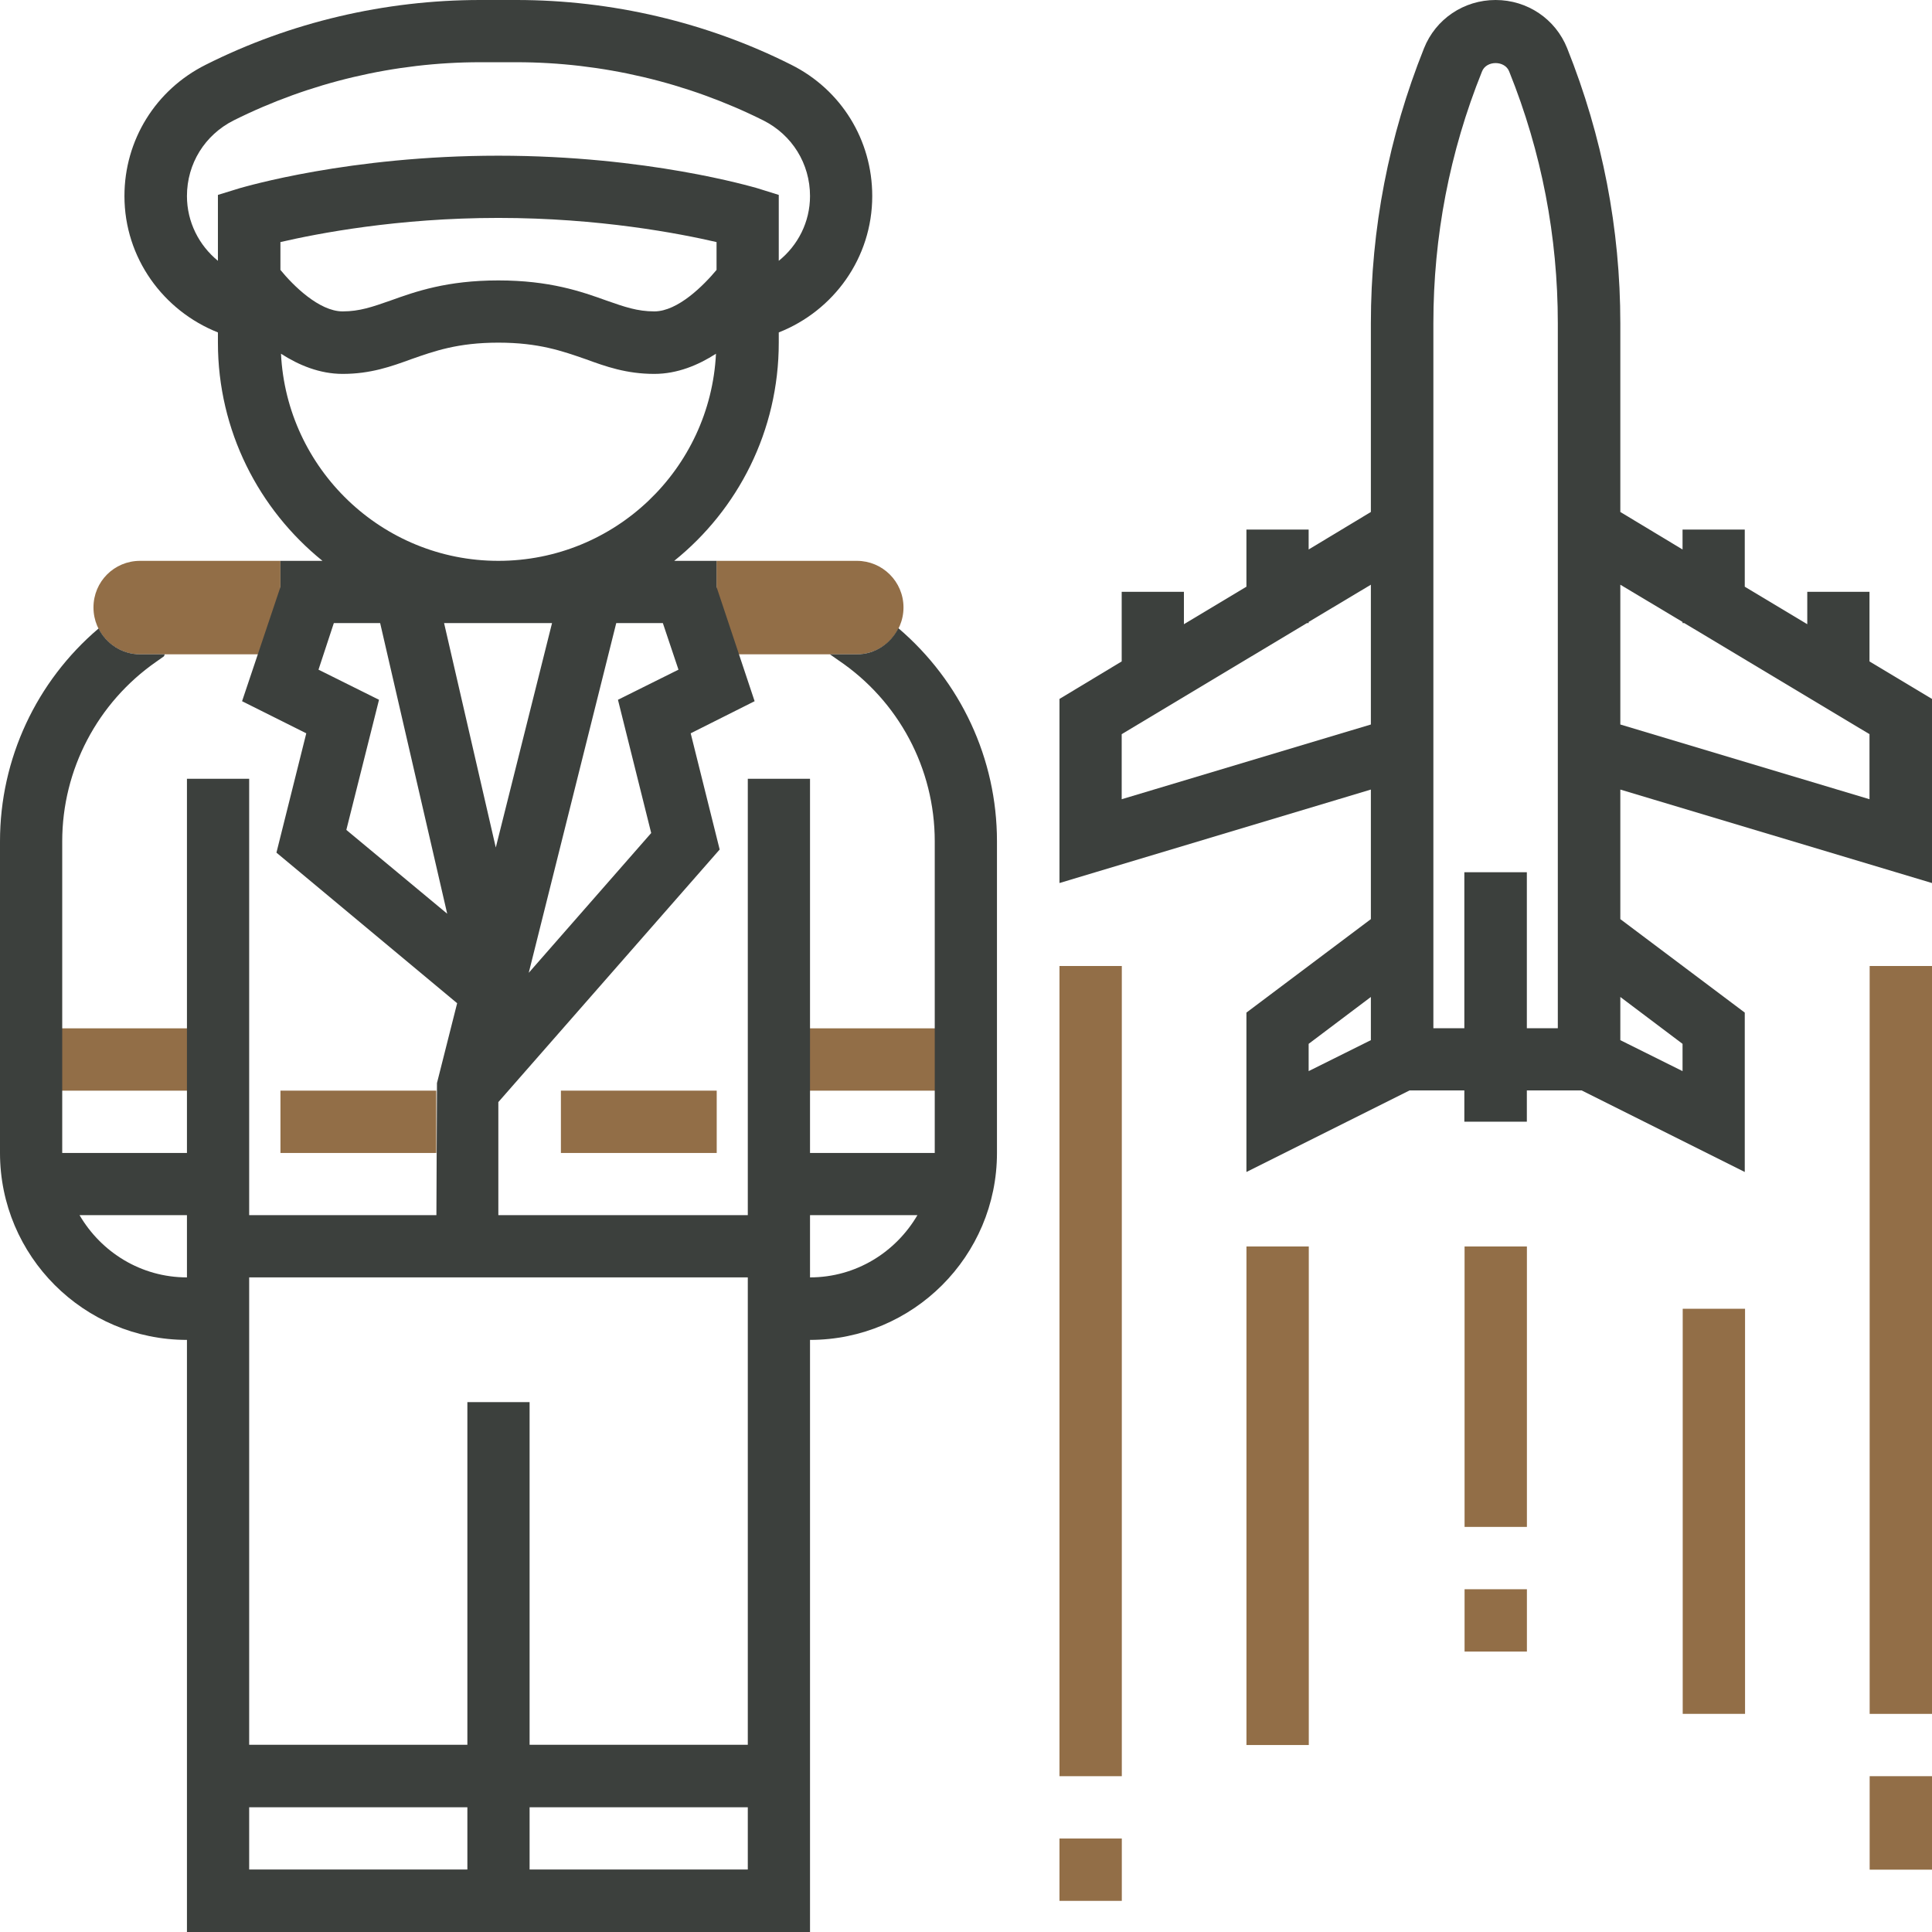
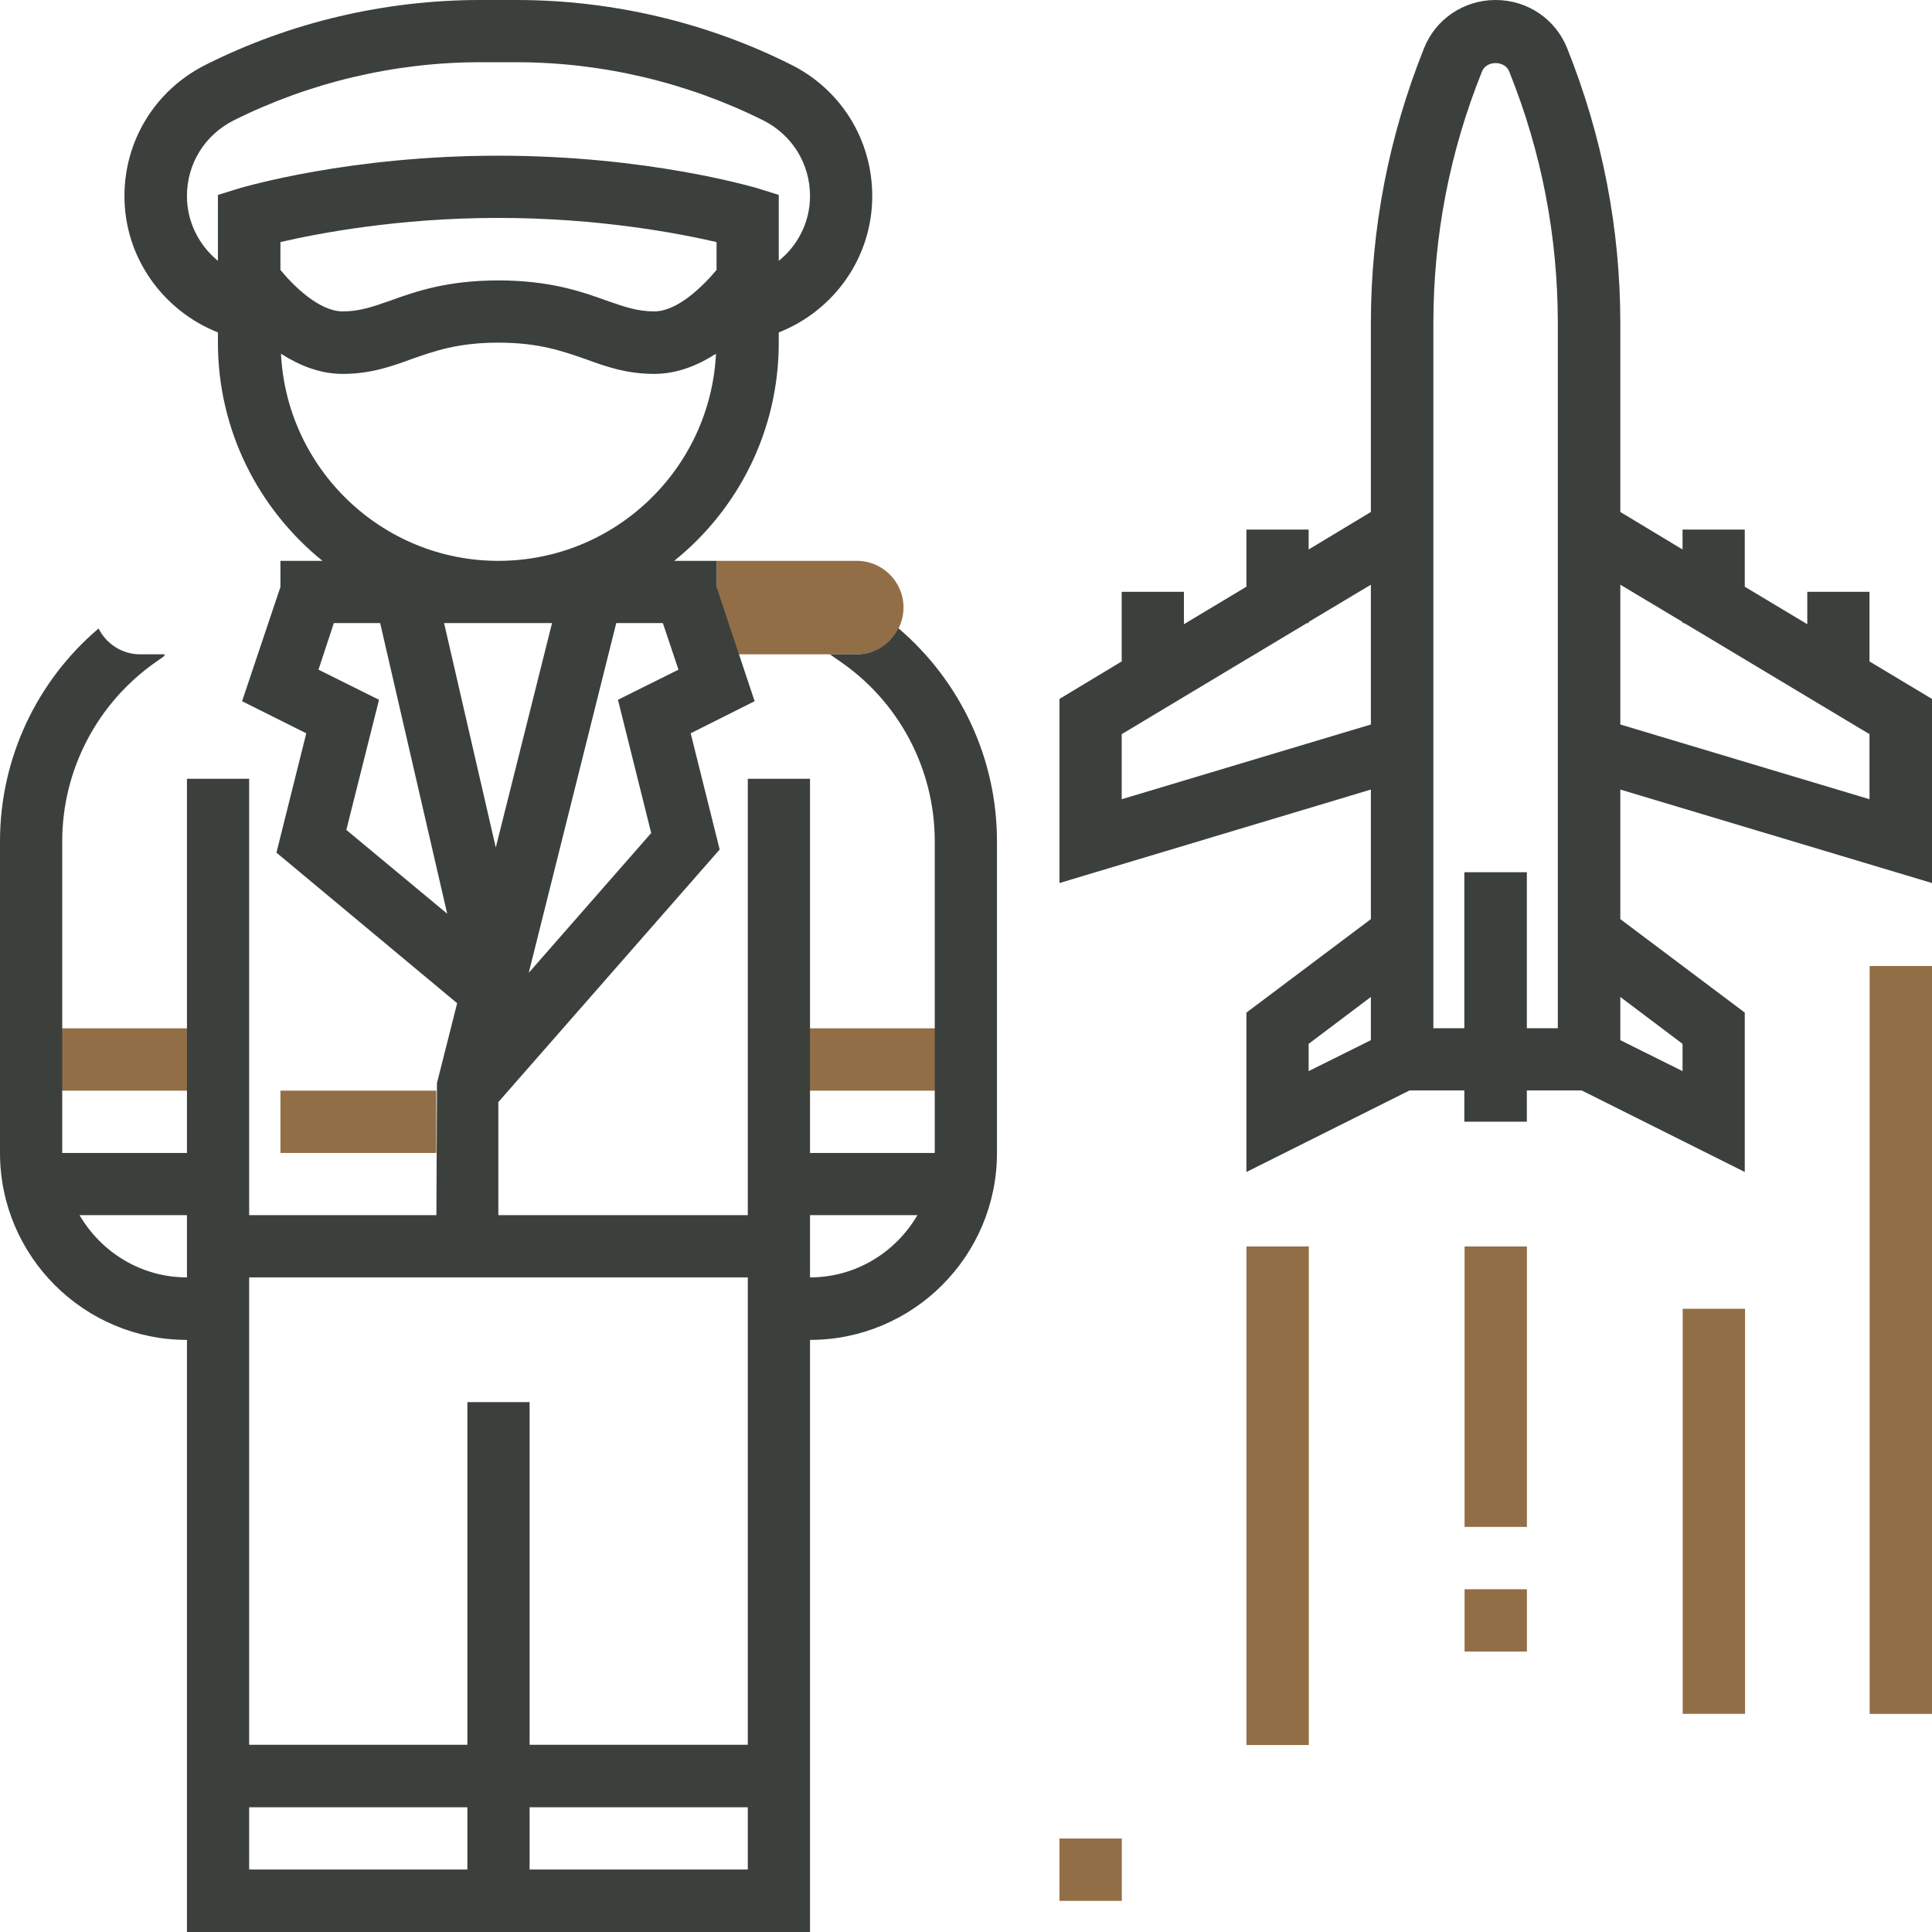
<svg xmlns="http://www.w3.org/2000/svg" width="68" height="68" viewBox="0 0 68 68" fill="none">
  <desc>
			Created with Pixso.
	</desc>
  <defs>
    <clipPath id="clip48_1048">
      <rect id="Layer_1" width="68" height="68" fill="white" fill-opacity="0" />
    </clipPath>
  </defs>
  <g clip-path="url(#clip48_1048)">
    <rect id="rect" x="27.419" y="36.194" width="6.581" height="2.194" fill="#926E47" fill-opacity="1" />
    <rect id="rect" x="1.097" y="36.194" width="6.581" height="2.194" fill="#926E47" fill-opacity="1" />
-     <rect id="rect" x="19.742" y="38.387" width="5.484" height="2.194" fill="#926E47" fill-opacity="1" />
    <rect id="rect" x="9.871" y="38.387" width="5.484" height="2.194" fill="#926E47" fill-opacity="1" />
    <path id="path" d="M25.22 20.83L25.22 19.74L30.16 19.74C31.06 19.74 31.8 20.47 31.8 21.38C31.8 22.29 31.06 23.03 30.16 23.03L25.22 23.03L25.22 20.83Z" fill="#926E47" fill-opacity="1" fill-rule="nonzero" />
-     <path id="path" d="M9.87 20.83L9.87 19.74L4.93 19.74C4.02 19.74 3.29 20.47 3.29 21.38C3.29 22.29 4.02 23.03 4.93 23.03L9.87 23.03L9.87 20.83Z" fill="#926E47" fill-opacity="1" fill-rule="nonzero" />
    <path id="path" d="M31.62 22.11C31.35 22.65 30.8 23.03 30.16 23.03L29.21 23.03L29.51 23.24C31.63 24.67 32.9 27.05 32.9 29.61L32.9 40.58L28.51 40.58L28.51 27.41L26.32 27.41L26.32 42.77L17.54 42.77L17.54 38.79L25.33 29.9L24.31 25.81L26.56 24.68L25.22 20.66L25.22 19.74L23.73 19.74C25.98 17.93 27.41 15.16 27.41 12.06L27.41 11.7C29.34 10.94 30.7 9.08 30.7 6.9C30.7 4.93 29.61 3.16 27.85 2.28C24.87 0.78 21.52 0 18.18 0L16.9 0C13.56 0 10.22 0.78 7.24 2.28C5.48 3.16 4.38 4.93 4.38 6.9C4.38 9.08 5.75 10.94 7.67 11.7L7.67 12.06C7.67 15.16 9.11 17.93 11.35 19.74L9.87 19.74L9.87 20.66L8.52 24.68L10.78 25.81L9.73 30.01L16.09 35.31L15.38 38.12L15.36 42.77L8.77 42.77L8.77 27.41L6.58 27.41L6.58 40.58L2.19 40.58L2.19 29.61C2.19 27.09 3.43 24.73 5.5 23.29L5.77 23.1L5.8 23.03L4.93 23.03C4.29 23.03 3.73 22.65 3.47 22.12C1.28 23.98 0 26.71 0 29.61L0 40.58C0 44.21 2.95 47.16 6.58 47.16L6.58 68L28.51 68L28.51 47.16C32.14 47.16 35.09 44.21 35.09 40.58L35.09 29.61C35.09 26.7 33.81 23.98 31.62 22.11ZM19.43 21.93L17.45 29.83L15.63 21.93L19.43 21.93ZM22.92 29.32L18.61 34.24L21.69 21.93L23.33 21.93L23.88 23.57L21.75 24.63L22.92 29.32ZM25.22 9.5C24.77 10.04 23.86 10.96 23.03 10.96C22.43 10.96 21.98 10.8 21.35 10.58C20.46 10.26 19.35 9.87 17.54 9.87C15.73 9.87 14.63 10.26 13.74 10.58C13.11 10.8 12.66 10.96 12.06 10.96C11.23 10.96 10.31 10.04 9.87 9.5L9.87 8.52C11.17 8.22 13.99 7.67 17.54 7.67C21.1 7.67 23.92 8.22 25.22 8.52L25.22 9.5ZM6.58 6.9C6.58 5.76 7.21 4.75 8.22 4.24C10.9 2.9 13.9 2.19 16.9 2.19L18.18 2.19C21.18 2.19 24.19 2.9 26.87 4.24C27.88 4.75 28.51 5.76 28.51 6.9C28.51 7.82 28.08 8.64 27.41 9.18L27.41 6.86L26.64 6.62C26.48 6.58 22.8 5.48 17.54 5.48C12.29 5.48 8.61 6.58 8.45 6.62L7.67 6.86L7.67 9.18C7.01 8.64 6.58 7.82 6.58 6.9ZM9.89 12.45C10.51 12.85 11.25 13.16 12.06 13.16C13.04 13.16 13.77 12.9 14.48 12.64C15.28 12.36 16.11 12.06 17.54 12.06C18.97 12.06 19.8 12.36 20.61 12.64C21.32 12.9 22.05 13.16 23.03 13.16C23.84 13.16 24.58 12.85 25.2 12.45C25 16.5 21.65 19.74 17.54 19.74C13.44 19.74 10.09 16.5 9.89 12.45ZM11.21 23.57L11.75 21.93L13.38 21.93L15.74 32.16L12.19 29.21L13.34 24.63L11.21 23.57ZM26.32 44.96L26.32 61.41L18.64 61.41L18.64 49.35L16.45 49.35L16.45 61.41L8.77 61.41L8.77 44.96L26.32 44.96ZM2.8 42.77L6.58 42.77L6.58 44.96C4.96 44.96 3.56 44.07 2.8 42.77ZM8.77 65.8L8.77 63.61L16.45 63.61L16.45 65.8L8.77 65.8ZM18.64 65.8L18.64 63.61L26.32 63.61L26.32 65.8L18.64 65.8ZM28.51 44.96L28.51 42.77L32.29 42.77C31.53 44.07 30.13 44.96 28.51 44.96Z" fill="#3C403D" fill-opacity="1" fill-rule="nonzero" />
    <path id="path" d="M68 31.08L68 24.6L65.8 23.28L65.8 20.83L63.61 20.83L63.61 21.97L61.41 20.65L61.41 18.64L59.22 18.64L59.22 19.34L57.03 18.02L57.03 11.38C57.03 8.05 56.4 4.8 55.16 1.7C54.75 0.67 53.76 0 52.64 0C51.52 0 50.53 0.67 50.12 1.7C48.88 4.8 48.25 8.05 48.25 11.38L48.25 18.02L46.06 19.34L46.06 18.64L43.87 18.64L43.87 20.65L41.67 21.97L41.67 20.83L39.48 20.83L39.48 23.28L37.29 24.6L37.29 31.08L48.25 27.79L48.25 32.35L43.87 35.64L43.87 41.25L49.61 38.38L51.54 38.38L51.54 39.48L53.74 39.48L53.74 38.38L55.67 38.38L61.41 41.25L61.41 35.64L57.03 32.35L57.03 27.79L68 31.08ZM57.03 20.58L59.22 21.89L59.22 21.93L59.28 21.93L65.8 25.84L65.8 28.13L57.03 25.5L57.03 20.58ZM48.25 36.61L46.06 37.7L46.06 36.74L48.25 35.09L48.25 36.61ZM48.25 25.5L39.48 28.13L39.48 25.84L46 21.93L46.06 21.93L46.06 21.89L48.25 20.58L48.25 25.5ZM54.83 36.19L53.74 36.19L53.74 30.7L51.54 30.7L51.54 36.19L50.45 36.19L50.45 11.38C50.45 8.33 51.02 5.35 52.16 2.52C52.31 2.12 52.97 2.12 53.12 2.52C54.26 5.35 54.83 8.33 54.83 11.38L54.83 36.19ZM59.22 36.74L59.22 37.7L57.03 36.61L57.03 35.09L59.22 36.74Z" fill="#3C403D" fill-opacity="1" fill-rule="nonzero" />
    <rect id="rect" x="37.29" y="64.71" width="2.194" height="2.194" fill="#926E47" fill-opacity="1" />
-     <rect id="rect" x="37.29" y="34" width="2.194" height="28.516" fill="#926E47" fill-opacity="1" />
    <rect id="rect" x="43.871" y="43.871" width="2.194" height="17.548" fill="#926E47" fill-opacity="1" />
    <rect id="rect" x="51.548" y="55.936" width="2.194" height="2.194" fill="#926E47" fill-opacity="1" />
    <rect id="rect" x="51.548" y="43.871" width="2.194" height="9.871" fill="#926E47" fill-opacity="1" />
    <rect id="rect" x="65.806" y="34" width="2.194" height="26.323" fill="#926E47" fill-opacity="1" />
-     <rect id="rect" x="65.806" y="62.516" width="2.194" height="3.29" fill="#926E47" fill-opacity="1" />
    <rect id="rect" x="59.226" y="46.064" width="2.194" height="14.258" fill="#926E47" fill-opacity="1" />
  </g>
</svg>